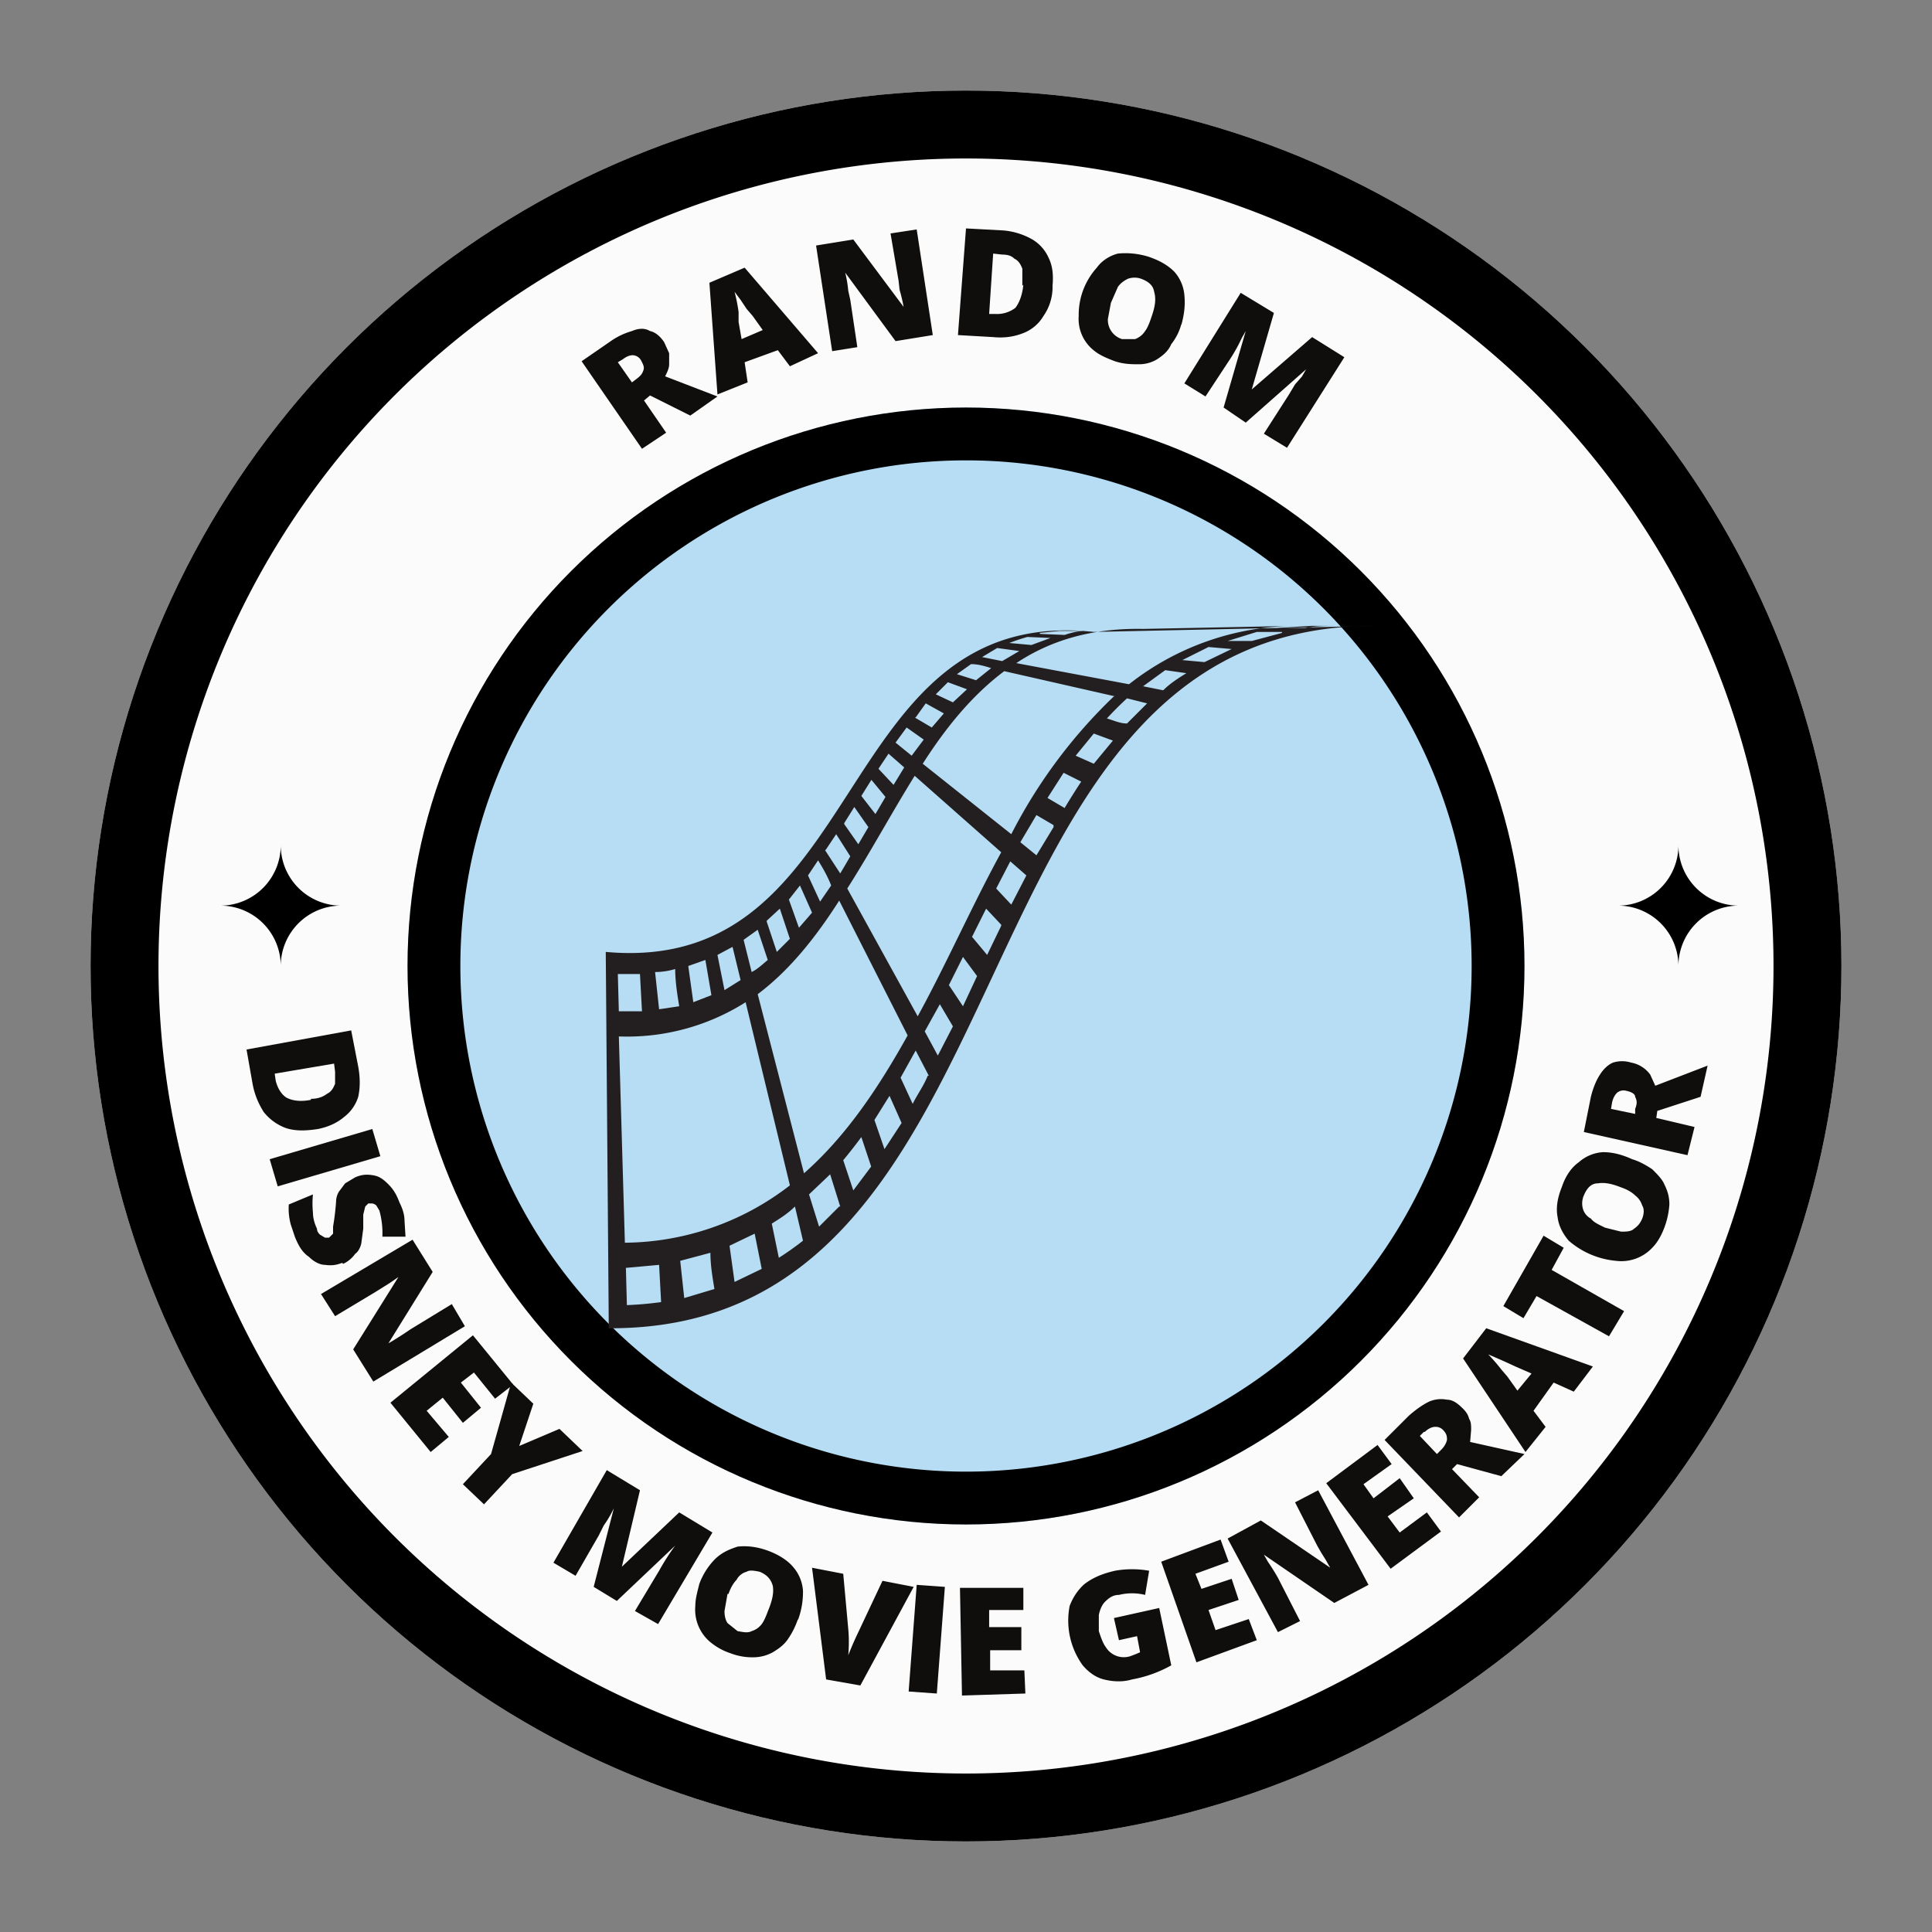
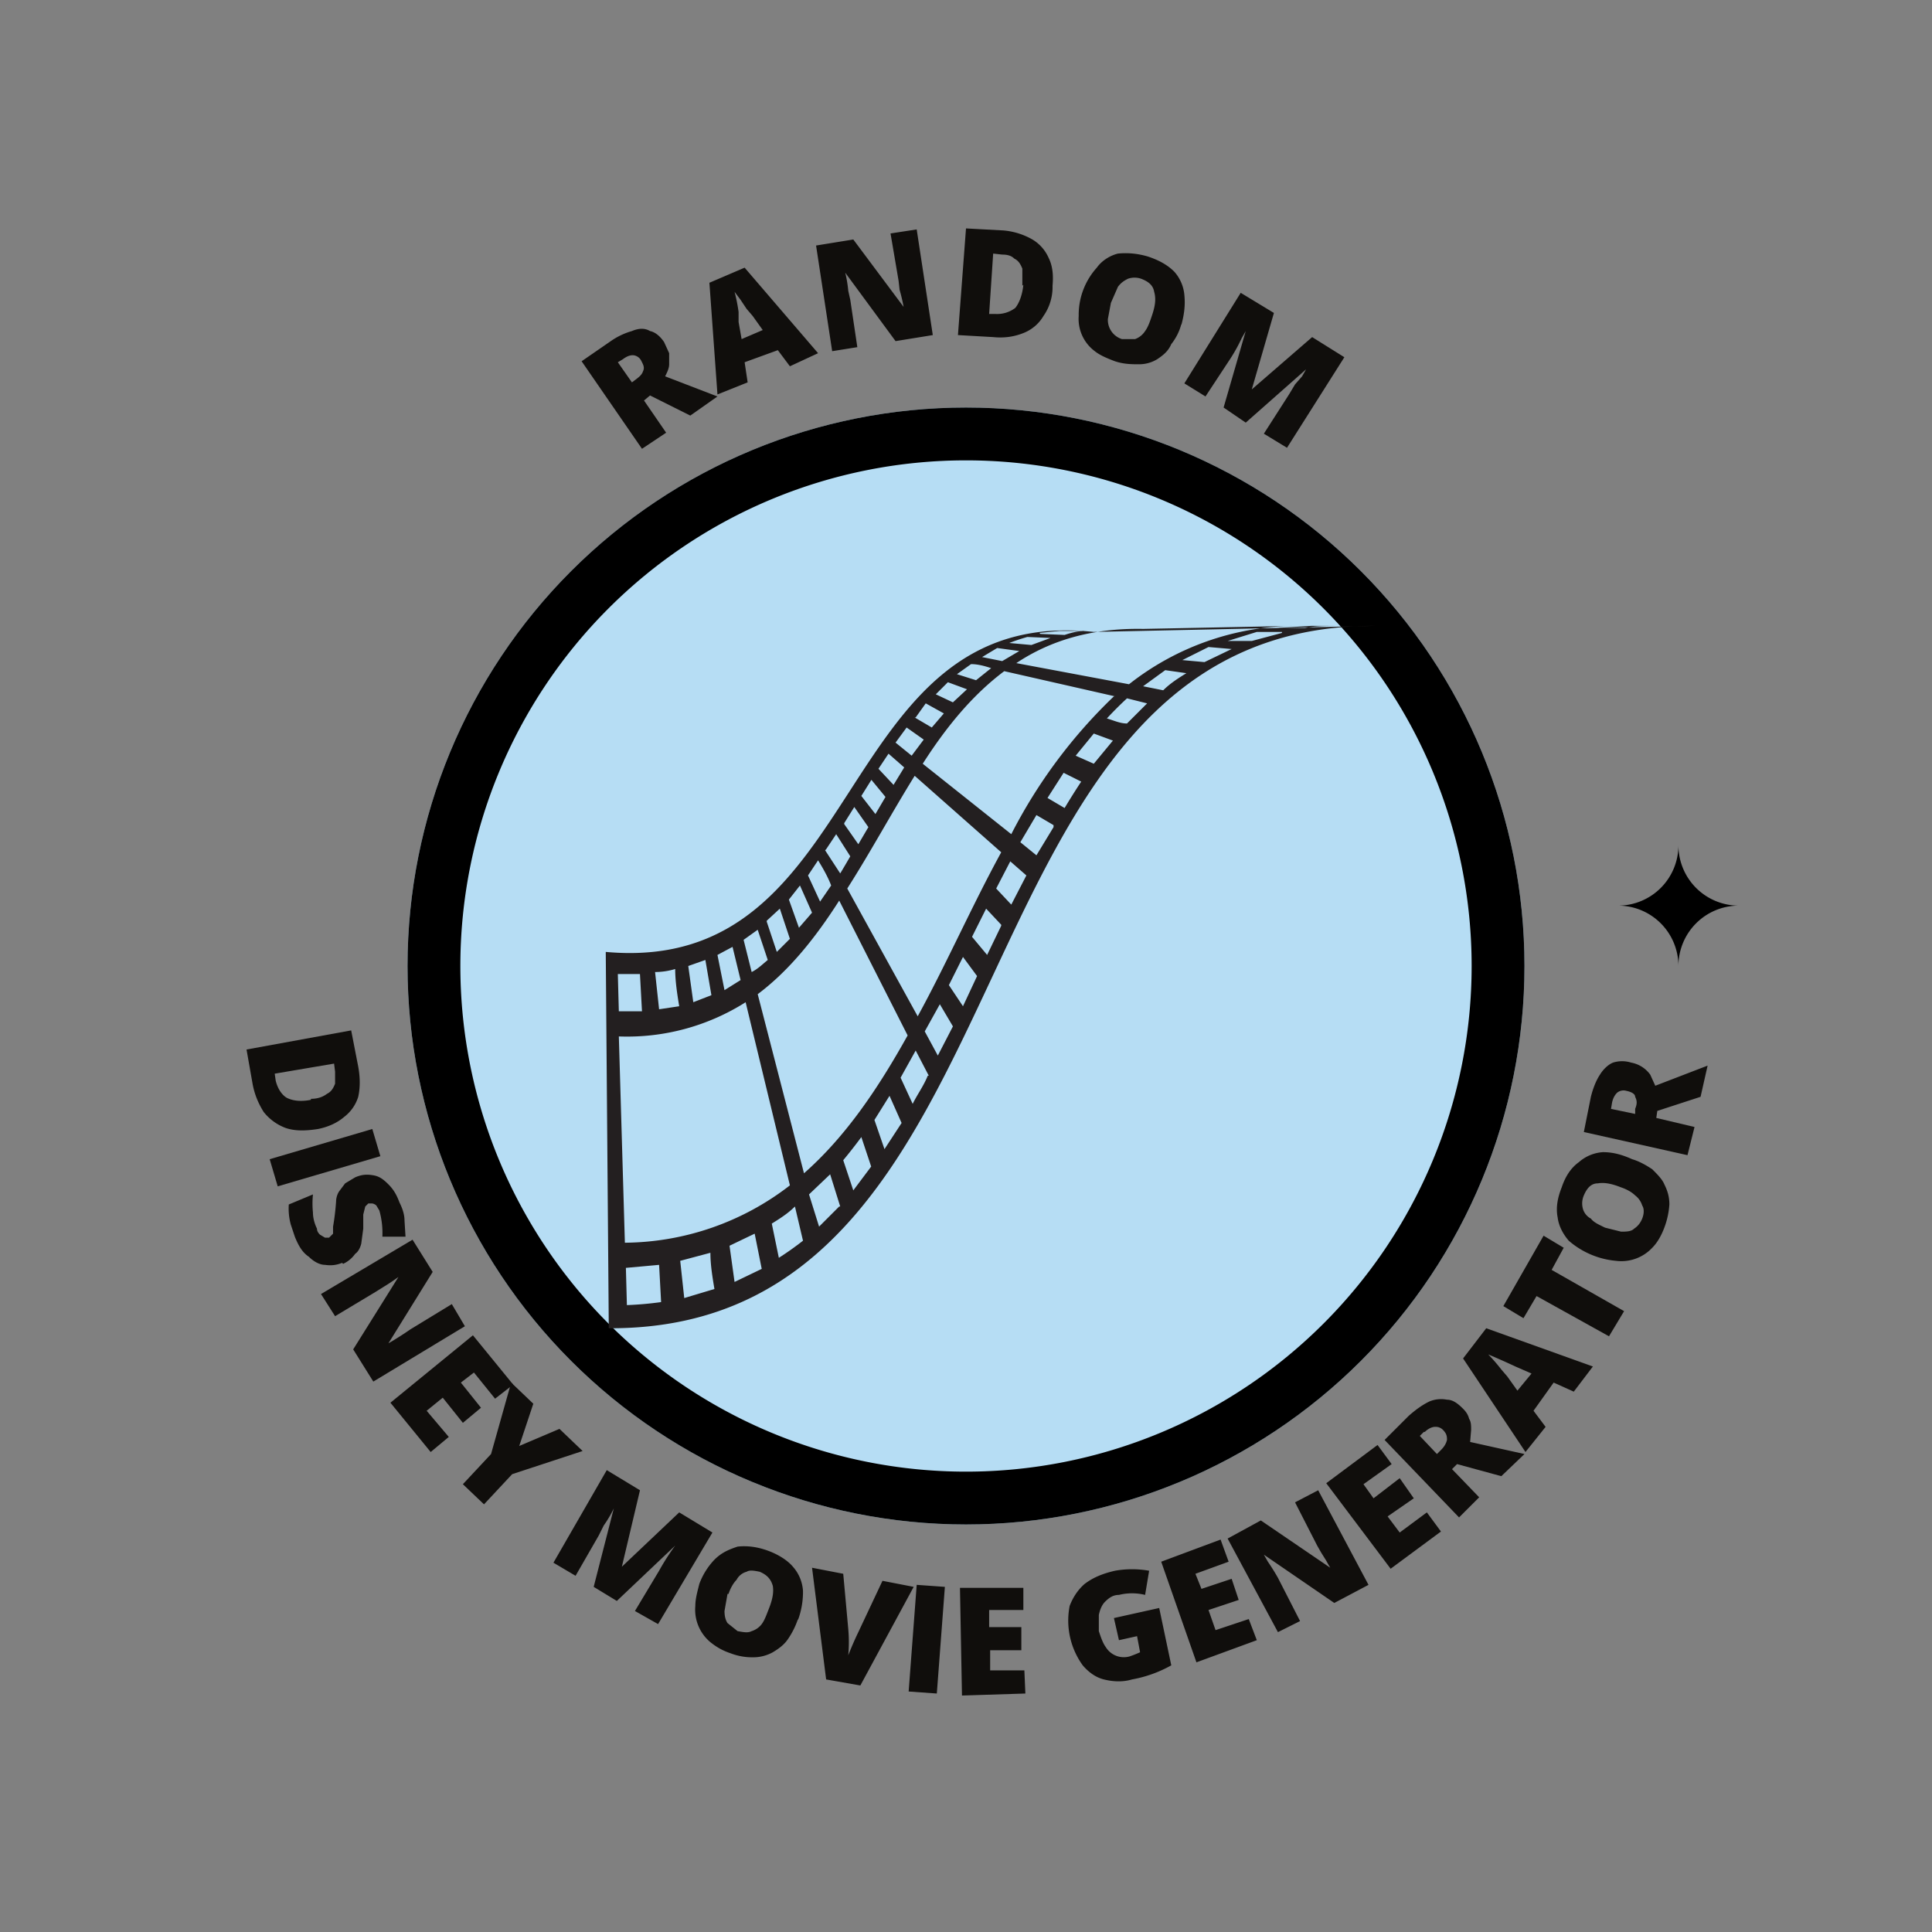
<svg xmlns="http://www.w3.org/2000/svg" preserveAspectRatio="xMidYMid meet" version="1.0" viewBox="0 0 192 192" zoomAndPan="magnify">
  <rect x="0" y="0" width="192" height="192" fill="#808080" stroke="none" />
  <defs>
    <clipPath id="a">
-       <path d="M9 9h174v174H9Zm0 0" clip-rule="nonzero" />
-     </clipPath>
+       </clipPath>
    <clipPath id="b">
      <path d="M96 9a87 87 0 1 0 0 174A87 87 0 0 0 96 9Zm0 0" clip-rule="nonzero" />
    </clipPath>
    <clipPath id="c">
      <path d="M9 9h174v174H9Zm0 0" clip-rule="nonzero" />
    </clipPath>
    <clipPath id="d">
      <path d="M96 9a87 87 0 1 0 0 174A87 87 0 0 0 96 9Zm0 0" clip-rule="nonzero" />
    </clipPath>
    <clipPath id="e">
      <path d="M40.5 40.5h111v111h-111Zm0 0" clip-rule="nonzero" />
    </clipPath>
    <clipPath id="f">
      <path d="M96 40.5a55.5 55.5 0 1 0 0 111 55.5 55.5 0 0 0 0-111Zm0 0" clip-rule="nonzero" />
    </clipPath>
    <clipPath id="g">
      <path d="M40.5 40.5h111v111h-111Zm0 0" clip-rule="nonzero" />
    </clipPath>
    <clipPath id="h">
      <path d="M96 40.5a55.5 55.5 0 1 0 0 111 55.5 55.5 0 0 0 0-111Zm0 0" clip-rule="nonzero" />
    </clipPath>
    <clipPath id="i">
      <path d="M22 84h12v12H22Zm0 0" clip-rule="nonzero" />
    </clipPath>
    <clipPath id="j">
      <path d="M160.9 84h12v12h-12Zm0 0" clip-rule="nonzero" />
    </clipPath>
    <clipPath id="k">
      <path d="M60.1 62h76.5v70H60.1Zm0 0" clip-rule="nonzero" />
    </clipPath>
  </defs>
  <g clip-path="url(#a)">
    <g clip-path="url(#b)">
      <path d="M9 9h174v174H9Zm0 0" fill="#fbfbfb" fill-opacity="1" fill-rule="nonzero" />
    </g>
  </g>
  <g clip-path="url(#c)">
    <g clip-path="url(#d)">
-       <path d="M96 9a87 87 0 1 0 0 174A87 87 0 0 0 96 9Zm0 0" fill="none" stroke="#000" stroke-linecap="butt" stroke-linejoin="miter" stroke-miterlimit="4" stroke-opacity="1" stroke-width="13.5" />
-     </g>
+       </g>
  </g>
  <g clip-path="url(#e)">
    <g clip-path="url(#f)">
      <path d="M40.5 40.5h111v111h-111Zm0 0" fill="#b6ddf4" fill-opacity="1" fill-rule="nonzero" />
    </g>
  </g>
  <g clip-path="url(#g)">
    <g clip-path="url(#h)">
      <path d="M96 40.5a55.5 55.5 0 1 0 0 111 55.5 55.5 0 0 0 0-111Zm0 0" fill="none" stroke="#000" stroke-linecap="butt" stroke-linejoin="miter" stroke-miterlimit="4" stroke-opacity="1" stroke-width="10.5" />
    </g>
  </g>
  <g clip-path="url(#i)">
-     <path d="M27.9 84a6 6 0 0 1-6 6 6 6 0 0 1 6 6 6 6 0 0 1 6-6 6 6 0 0 1-6-6" fill="#000" fill-opacity="1" fill-rule="nonzero" />
-   </g>
+     </g>
  <g clip-path="url(#j)">
    <path d="M166.8 84a6 6 0 0 1-6 6 6 6 0 0 1 6 6 6 6 0 0 1 6-6 6 6 0 0 1-6-6" fill="#000" fill-opacity="1" fill-rule="nonzero" />
  </g>
  <g clip-path="url(#k)">
    <path d="M111.8 62.5h-5 5Zm16.8-.3a27 27 0 0 0-16.4 5.8L101 65.9c3.3-2.2 7.4-3.5 12.6-3.4l15-.3Zm4.5 0c-1.2 0-2.3 0-3.4.2H127l3.3-.2h2.7Zm-5.7.7-3 .8H122l2.9-.9h2.5Zm-5 1.6-2.7 1.3-2.2-.2 2.6-1.3 2.3.2Zm-4.5 2.4c-.8.5-1.6 1-2.3 1.7l-2-.4 2.2-1.6 2.1.3Zm-19.4-.5L97 67.6l-1.9-.6 1.4-1c.7 0 1.4.2 2 .4Zm12.2 2.8a51.2 51.2 0 0 0-10.2 13.7l-8.8-7c2.3-3.6 4.9-6.8 8.1-9.2l11 2.5Zm3.3.7-2 2c-.7 0-1.3-.3-2-.5a35 35 0 0 1 2-2l2 .5Zm-3.4 3.7-1.9 2.3-1.8-.8 1.8-2.2 1.9.7Zm-3.1 4a69 69 0 0 0-1.7 2.7l-1.7-1 1.6-2.5 1.8.9Zm-2.8 4.6L103 85l-1.6-1.3L103 81l1.7 1Zm-14.8-6L88.8 78l-1.5-1.6 1-1.5 1.6 1.4Zm9.6 8.5c-2.9 5.3-5.4 11-8.3 16.3l-7-12.7c2.3-3.6 4.4-7.5 6.7-11.2l8.6 7.6ZM102 87l-1.5 2.9-1.5-1.6 1.4-2.7L102 87Zm-2.5 5-1.4 2.9-1.5-1.8 1.4-2.8 1.5 1.6Zm-2.4 5-1.4 3-1.4-2.1 1.4-2.8 1.4 1.9Zm-2.4 5-1.5 2.9-1.3-2.4 1.5-2.7 1.3 2.2ZM82.6 88l-1.1 1.6-1.2-2.6 1-1.5c.5.8 1 1.7 1.3 2.5Zm7.6 14.9c-2.9 5.2-6.1 10-10.3 13.7l-4.6-17.8c3.2-2.4 5.8-5.7 8.1-9.3l6.8 13.4Zm2 4c-.4 1-1 1.8-1.5 2.8l-1.2-2.6 1.5-2.7 1.3 2.5Zm-2.6 4.7-1.7 2.6-1-2.9 1.5-2.4 1.2 2.7Zm-3 4.3-1.8 2.4-1-3a51 51 0 0 0 1.8-2.3l1 3Zm-3.2 4-2 2-1-3.2 2.1-2 1 3.2Zm-9.8-22.5-1.6 1-.7-3.5 1.5-.8.8 3.3Zm4.9 20.4a27.1 27.1 0 0 1-16.4 5.7l-.6-20.5a22 22 0 0 0 12.6-3.4l4.4 18.2Zm1.3 5.5a30 30 0 0 1-2.4 1.7l-.7-3.4c.8-.5 1.6-1 2.3-1.7l.8 3.4Zm-4.1 2.8-2.7 1.3-.5-3.6 2.5-1.2.7 3.5Zm-4.7 2-3 .9-.4-3.7 3-.8c0 1.2.2 2.4.4 3.6Zm-5.3 1.3a34 34 0 0 1-3.4.3l-.1-3.7 3.3-.3.2 3.7Zm-4.3-32.6h2.2l.2 3.7h-2.3l-.1-3.7Zm3.7-.2a7 7 0 0 0 2-.3c0 1.2.2 2.5.4 3.7l-2 .3-.4-3.7Zm3.3-.6 1.7-.6.6 3.5-1.8.7-.5-3.6Zm5.5-2.6 1.4-1 1 3c-.6.5-1 .9-1.6 1.2l-.8-3.2Zm2.3-1.9 1.3-1.2 1 3-1.3 1.3-1-3Zm2.2-2.1 1.1-1.4 1.2 2.7-1.3 1.5-1-2.8Zm3.7-5 1-1.5 1.4 2.2a90 90 0 0 1-1 1.7L82 84.5Zm1.8-2.6 1-1.6 1.4 2-1 1.7-1.4-2Zm1.7-2.7 1-1.6 1.4 1.7-1 1.7-1.4-1.8Zm3.4-5.3 1.1-1.5 1.7 1.2-1.2 1.6-1.6-1.3Zm2-2.5 1-1.4 1.8 1-1.2 1.4-1.7-1Zm2-2.3 1.2-1.2 1.9.7-1.4 1.3L93 69Zm4.6-3.7 1.5-.9 2.2.3-1.7 1-2-.4Zm2.7-1.4a19 19 0 0 1 1.8-.6l2.3.1-1.9.7-2.2-.2Zm3-1 2-.2h2.6c-.8 0-1.5.2-2.1.4l-2.4-.1ZM60.2 94.7l.3 37.3c43.4.2 32.8-70 76.2-69.8l-28 .6C82.5 60 86.5 97 60.2 94.6" fill="#231f20" fill-opacity="1" fill-rule="nonzero" />
  </g>
  <path d="M60.7 33.9a7 7 0 0 1 2.1-1c.7-.3 1.3-.3 1.8 0 .5.1 1 .5 1.4 1.1l.5 1.1v1.1c0 .4-.2.8-.4 1.2l5.2 2-2.7 1.9-4-2-.6.5 2.2 3.2-2.4 1.6-6-8.7Zm1.2 1.8-.5.3 1.4 2 .4-.3c.4-.3.6-.5.7-.8.2-.4 0-.7-.2-1.1a1 1 0 0 0-.8-.5c-.3 0-.6.1-1 .4Zm16.6.7-1.2-1.6L74 36l.3 2-3 1.2-.8-11.1 3.5-1.5 7.3 8.5Zm-2.7-3.6-1-1.4-.6-.7-.6-.9-.6-.8a16.7 16.7 0 0 1 .4 2v1l.3 1.7Zm16.9.5-3.7.6-5-6.8a12.5 12.5 0 0 1 .3 1.8l.2.9.7 4.7-2.5.4-1.6-10.5 3.7-.6 5 6.7a17 17 0 0 0-.4-1.7l-.1-.9-.8-4.7 2.6-.4Zm11.9-4.9a5 5 0 0 1-.9 3 4 4 0 0 1-2 1.7c-1 .4-2 .5-3 .4l-3.5-.2.8-10.6 3.7.2a7 7 0 0 1 2.9.9 4 4 0 0 1 1.6 1.8c.4.8.5 1.7.4 2.8Zm-3 0v-1.7c-.2-.5-.4-.8-.8-1-.3-.3-.7-.4-1.2-.4l-.9-.1-.4 6h.6a3 3 0 0 0 2-.6c.4-.5.7-1.3.8-2.3Zm15.8 3.8c-.2.8-.6 1.5-1 2-.3.7-.8 1.1-1.4 1.5-.5.3-1.1.5-1.8.5s-1.5 0-2.4-.3c-.8-.3-1.5-.6-2-1a4 4 0 0 1-1.6-3.5 7 7 0 0 1 1.8-4.8c.5-.7 1.3-1.2 2.1-1.4 1-.1 2 0 3 .3 1.2.4 2 .9 2.6 1.5a4 4 0 0 1 1 2.3c.1 1 0 1.9-.3 3Zm-7-2.1-.3 1.6a2 2 0 0 0 1.4 2h1.3a2 2 0 0 0 1-.8c.3-.4.5-1 .7-1.6.3-.9.4-1.6.2-2.3-.1-.6-.5-1-1.3-1.3a2 2 0 0 0-1.3 0c-.4.2-.7.4-1 .8l-.7 1.6Zm11.2 10.4 2.2-7.6-.4.7a16.5 16.5 0 0 1-1.1 2l-2.5 3.8-2.1-1.3 5.6-9 3.3 2-2.2 7.6 6-5.2 3.2 2-5.7 9-2.3-1.4 2.5-3.9.6-1 .7-.8.4-.7-6 5.3Zm-90 71.7c-1.3.2-2.3.2-3.2-.1a5 5 0 0 1-2.2-1.6c-.5-.8-.9-1.7-1.1-2.8l-.6-3.4 10.4-1.9.7 3.6c.2 1.1.2 2.1 0 3a4 4 0 0 1-1.4 2c-.7.6-1.6 1-2.6 1.2Zm-.7-3c.7 0 1.2-.2 1.6-.5.4-.2.6-.5.8-1v-1.2l-.1-.8-5.9 1 .1.7c.2.8.6 1.4 1.1 1.7.6.3 1.4.4 2.4.2Zm-4.1 6 10.2-3 .8 2.7-10.2 3Zm7.2 10.3c-.5.2-1 .3-1.7.2-.5 0-1.1-.3-1.6-.8-.6-.4-1-1-1.4-2l-.4-1.2a6 6 0 0 1-.2-2l2.4-1a9 9 0 0 0 0 1.8c0 .6.2 1.2.4 1.6 0 .3.2.5.3.6l.5.3h.4l.4-.4v-.7a25 25 0 0 0 .3-2.5c0-.3.1-.7.3-1l.6-.8 1-.6c.7-.3 1.2-.3 1.8-.2.6.1 1 .4 1.5.9s.8 1 1.1 1.8c.3.6.5 1.2.5 1.8l.1 1.6H38a8.2 8.2 0 0 0-.3-2.6l-.3-.5a.8.8 0 0 0-.4-.2h-.4l-.3.3-.2.8v1.4l-.2 1.5c-.1.4-.3.8-.6 1a3 3 0 0 1-1.2 1Zm3.1 11.8-2-3.2 4.5-7.2a20 20 0 0 1-1.5 1l-.8.5-4 2.4-1.4-2.2 9.1-5.4 2 3.2-4.4 7.1a33.6 33.6 0 0 0 2.2-1.4l4.1-2.5 1.3 2.2Zm5.7 7-4-4.9 8.2-6.7 4 4.9-1.8 1.4-2.1-2.6-1.3 1 2 2.5-1.8 1.5-2-2.5-1.6 1.3 2.2 2.6Zm0 0" fill="#100e0c" fill-opacity="1" />
  <path d="m51.6 143.7 4-1.7 2.3 2.2-7 2.3-2.8 3-2.1-2 2.8-3 2-7.1 2.2 2.1Zm7.4 14 2-7.8a11.7 11.7 0 0 1-1 1.7l-.5 1-2.3 4-2.2-1.3 5.3-9.2 3.3 2-1.8 7.6 5.7-5.4 3.3 2-5.4 9.1-2.3-1.3 2.4-4a23.5 23.5 0 0 1 1.6-2.5l-5.8 5.5Zm20.3 3.2a8 8 0 0 1-1 2c-.4.6-1 1-1.5 1.3a4 4 0 0 1-1.9.5 6 6 0 0 1-2.3-.4c-.9-.3-1.5-.7-2-1.1a4.2 4.2 0 0 1-1.5-3.6c0-.7.2-1.4.4-2.2A7 7 0 0 1 71 155c.7-.7 1.4-1 2.3-1.3.9-.1 1.9 0 3 .4s2 1 2.5 1.6a4 4 0 0 1 1 2.4 8 8 0 0 1-.5 2.9Zm-7-2.5-.3 1.7c0 .5.1.9.3 1.2l1 .8c.6.1 1 .2 1.4 0a2 2 0 0 0 1-.7c.3-.4.5-1 .7-1.5.4-1 .5-1.7.4-2.3-.2-.7-.6-1.1-1.3-1.4-.5-.1-1-.2-1.3 0-.4.1-.8.4-1 .8-.3.3-.6.8-.8 1.4Zm18.5-.7-5.3 9.8-3.4-.6-1.4-11.1 3.1.6.5 5.5a14.8 14.8 0 0 1 0 2.6 32.1 32.1 0 0 1 1-2.3l2.4-5.1Zm-.5 10.4.8-10.6 2.8.2-.8 10.6Zm11.6.2-6.3.2-.2-10.7h6.3v2.2h-3.4v1.7h3.2v2.3h-3.1v2h3.4Zm8.8-7.5 4.5-1 1.2 5.7a12.5 12.5 0 0 1-3.9 1.4c-1 .3-2 .2-2.8 0-.8-.2-1.5-.7-2.1-1.4a7.6 7.6 0 0 1-1.3-5.9c.3-.8.8-1.6 1.5-2.2.8-.6 1.7-1 3-1.3a9.6 9.6 0 0 1 3.4 0l-.4 2.4a5.4 5.4 0 0 0-2.6 0c-.6 0-1 .3-1.4.7-.3.3-.5.8-.6 1.3v1.6c.2.6.4 1.2.7 1.6a2.1 2.1 0 0 0 2.4.9 12.7 12.7 0 0 0 1-.4l-.3-1.6-1.8.4Zm14.2 2.2-6 2.2-3.5-10 5.9-2.2.8 2.2-3.3 1.2.6 1.5 3-1 .7 2.1-3 1 .7 2 3.3-1.1Zm11.1-5.5-3.4 1.8-7-4.8.4.7a22 22 0 0 1 1 1.6l2.2 4.3-2.2 1.1-5-9.3 3.3-1.8 6.9 4.7a16 16 0 0 1-.4-.7l-.5-.8-.4-.7-2.2-4.3 2.3-1.2Zm7.2-5.3-5 3.7-6.4-8.5 5.1-3.8 1.4 1.9-2.8 2 1 1.4 2.6-2 1.4 2-2.6 1.8 1.2 1.6 2.7-2Zm-3.2-11.5c.8-.7 1.4-1.1 2-1.4a3 3 0 0 1 1.8-.2c.6 0 1.1.4 1.6.9.3.3.5.6.6 1 .2.3.2.7.2 1.1l-.1 1.2 5.4 1.2-2.3 2.2-4.4-1.2-.5.5 2.7 2.8-2 2-7.4-7.7Zm1.5 1.6-.4.4 1.7 1.8.4-.4c.3-.3.5-.6.6-1 0-.3 0-.6-.4-1a1 1 0 0 0-.8-.3c-.3 0-.7.2-1 .5Zm14.9-4-2-.9-2 2.8 1.2 1.6-2 2.5-6.2-9.3 2.3-3 10.6 3.8Zm-4.2-1.8-1.6-.7a81.8 81.8 0 0 0-2.7-1.2 17.8 17.8 0 0 1 1.3 1.5l.6.7 1 1.4Zm9.2-6.2-1.5 2.5-7.2-4-1.3 2.2-2-1.2 4-7 2 1.2-1.2 2.2Zm.8-15.1c.7.2 1.4.6 2 1 .5.5 1 1 1.2 1.5.3.6.5 1.2.5 2a8 8 0 0 1-.5 2.3c-.3.8-.7 1.5-1.2 2a4.2 4.2 0 0 1-3.6 1.3 8.3 8.3 0 0 1-4.7-2c-.6-.7-1-1.5-1.1-2.3-.2-1 0-2 .4-3 .4-1.2 1-2 1.7-2.5a4 4 0 0 1 2.4-1c.9 0 1.8.2 2.9.7Zm-2.7 6.8 1.6.4c.5 0 1 0 1.3-.3.3-.2.6-.5.8-1 .2-.5.2-1 0-1.3a2 2 0 0 0-.7-1c-.3-.3-.8-.6-1.4-.8-1-.4-1.7-.5-2.3-.4-.7 0-1.1.5-1.4 1.2a2 2 0 0 0-.1 1.3c.1.4.4.8.8 1 .3.4.8.6 1.4.9Zm-1.4-13c.2-.8.5-1.6.9-2.2.3-.5.8-1 1.3-1.2a3 3 0 0 1 1.8 0 3 3 0 0 1 1.9 1.2l.5 1.1 5.2-2-.7 3.1-4.3 1.4-.1.7 3.8.9-.7 2.8-10.3-2.3Zm2.1.6-.1.6 2.4.5v-.5c.2-.5.2-.8 0-1.2 0-.3-.4-.5-.9-.6a1 1 0 0 0-.9.2c-.2.2-.4.5-.5 1Zm0 0" fill="#100e0c" fill-opacity="1" />
</svg>